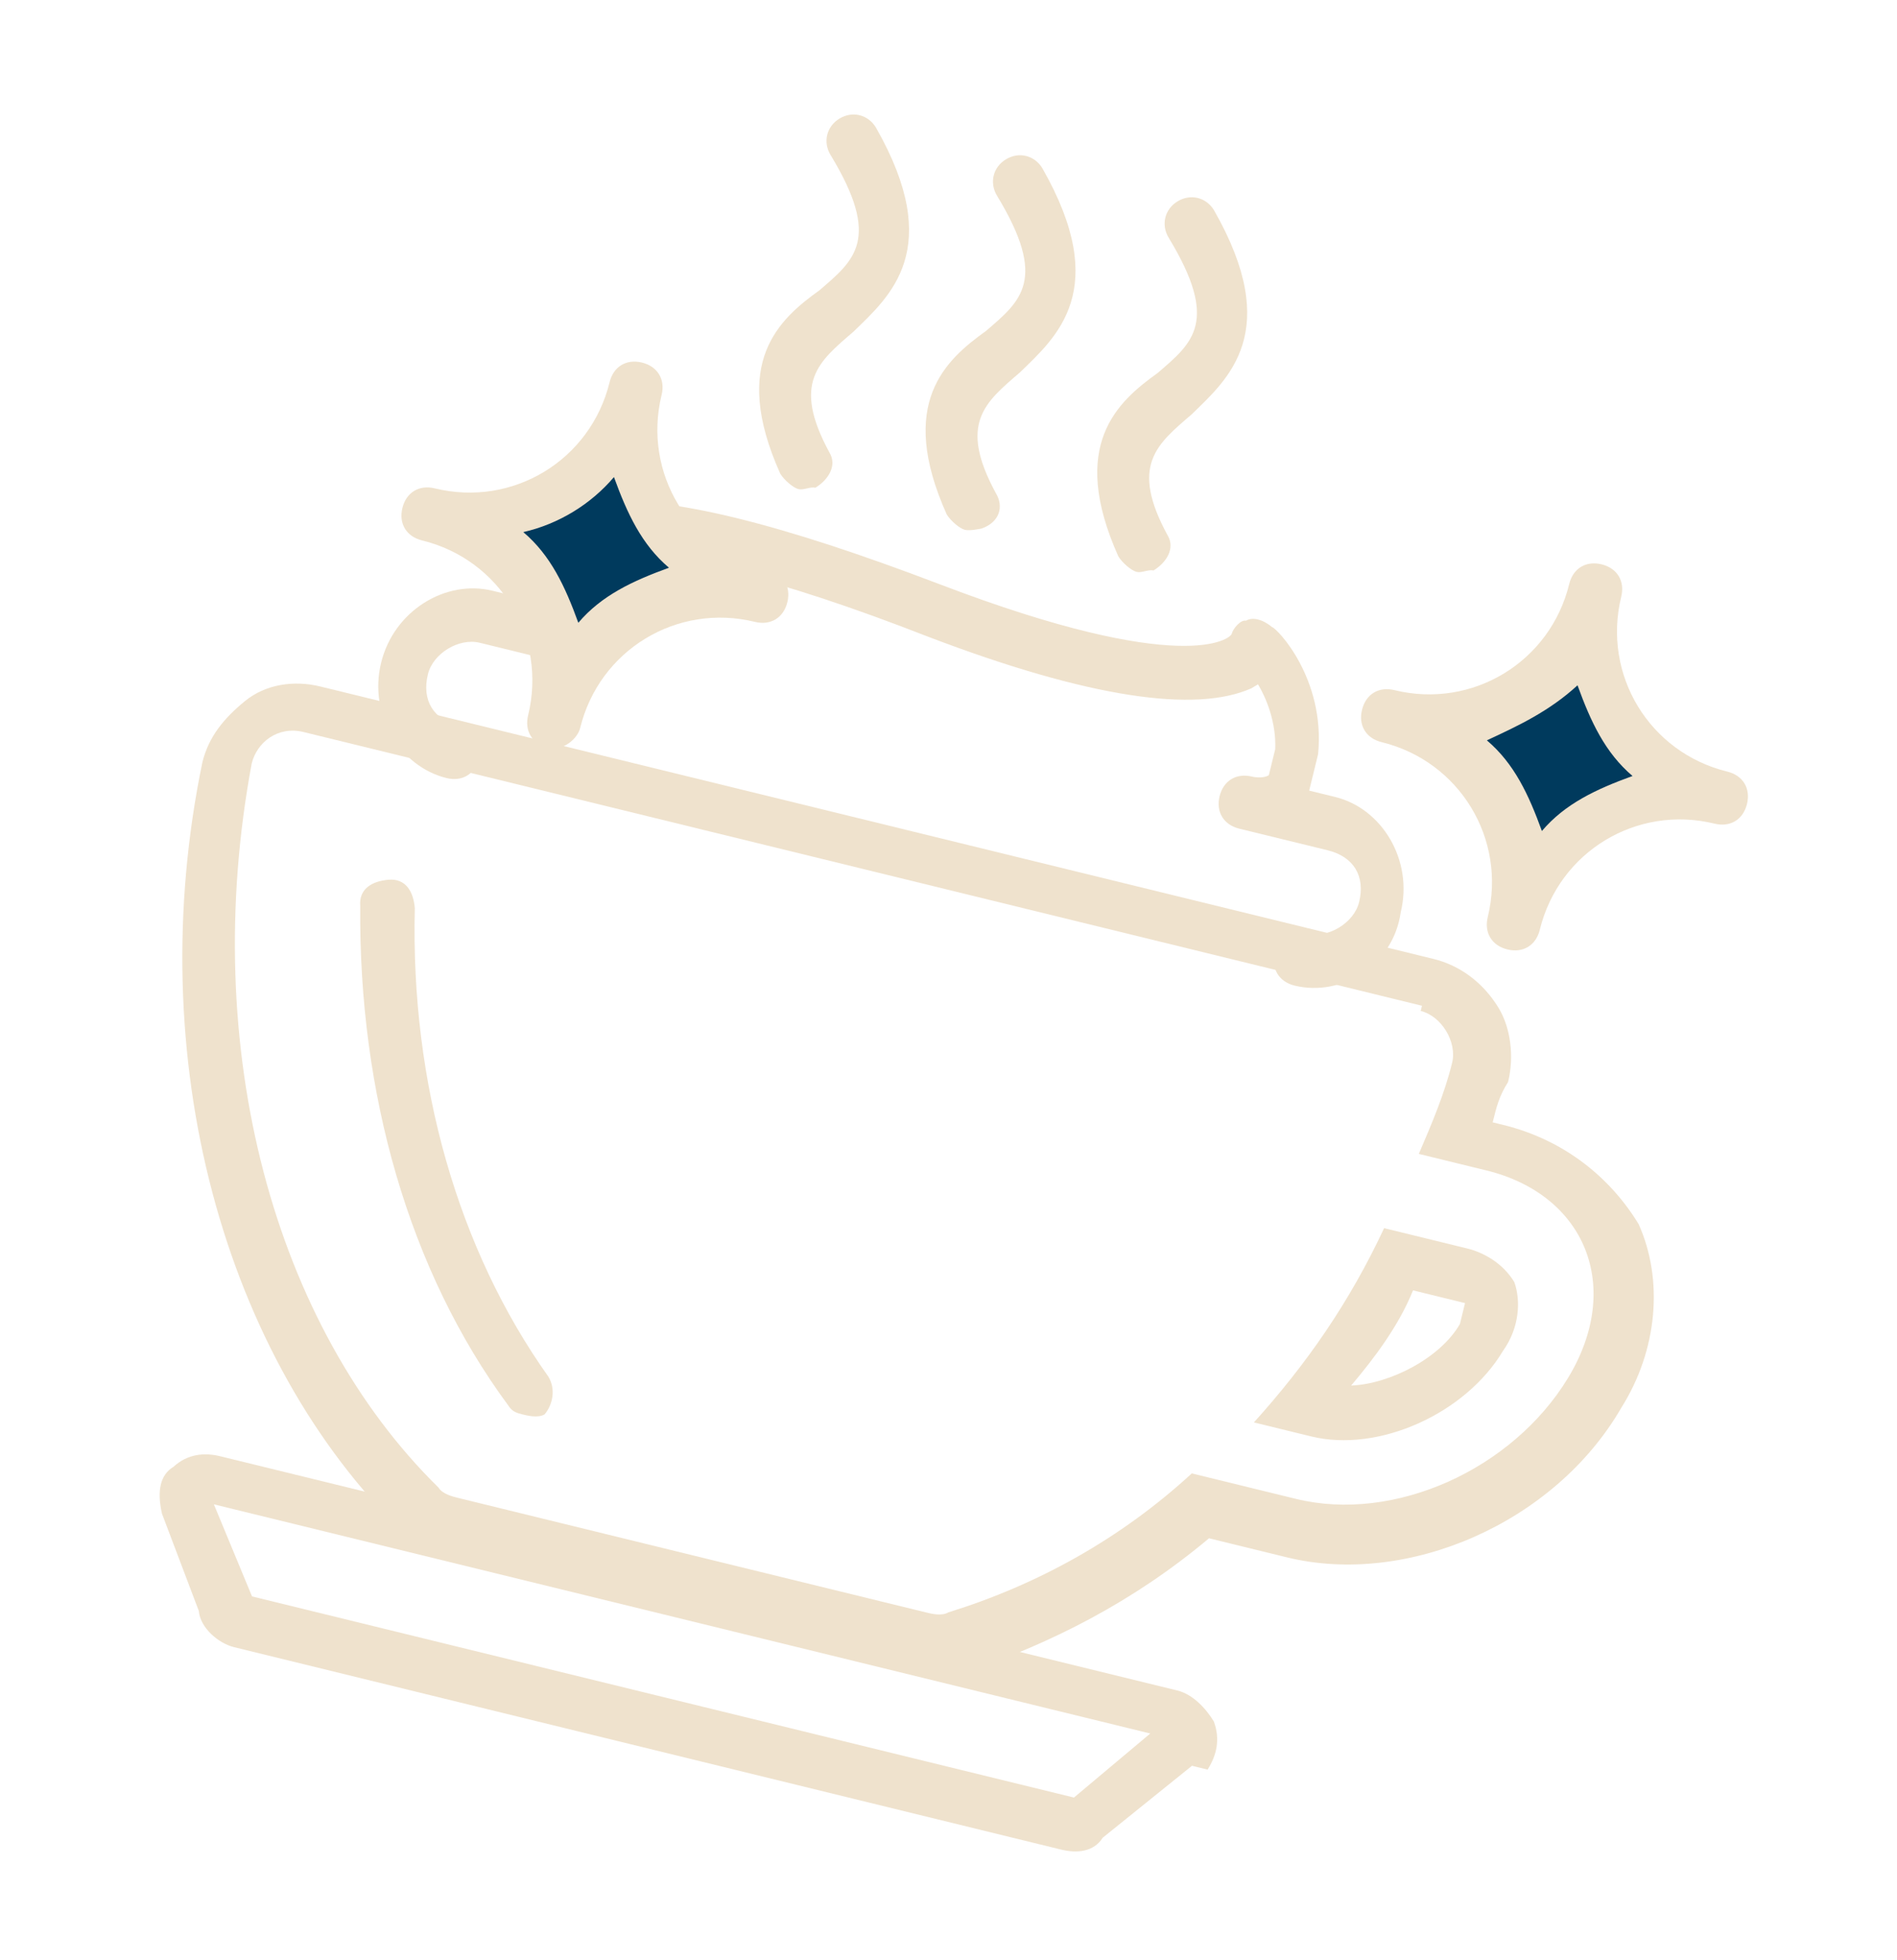
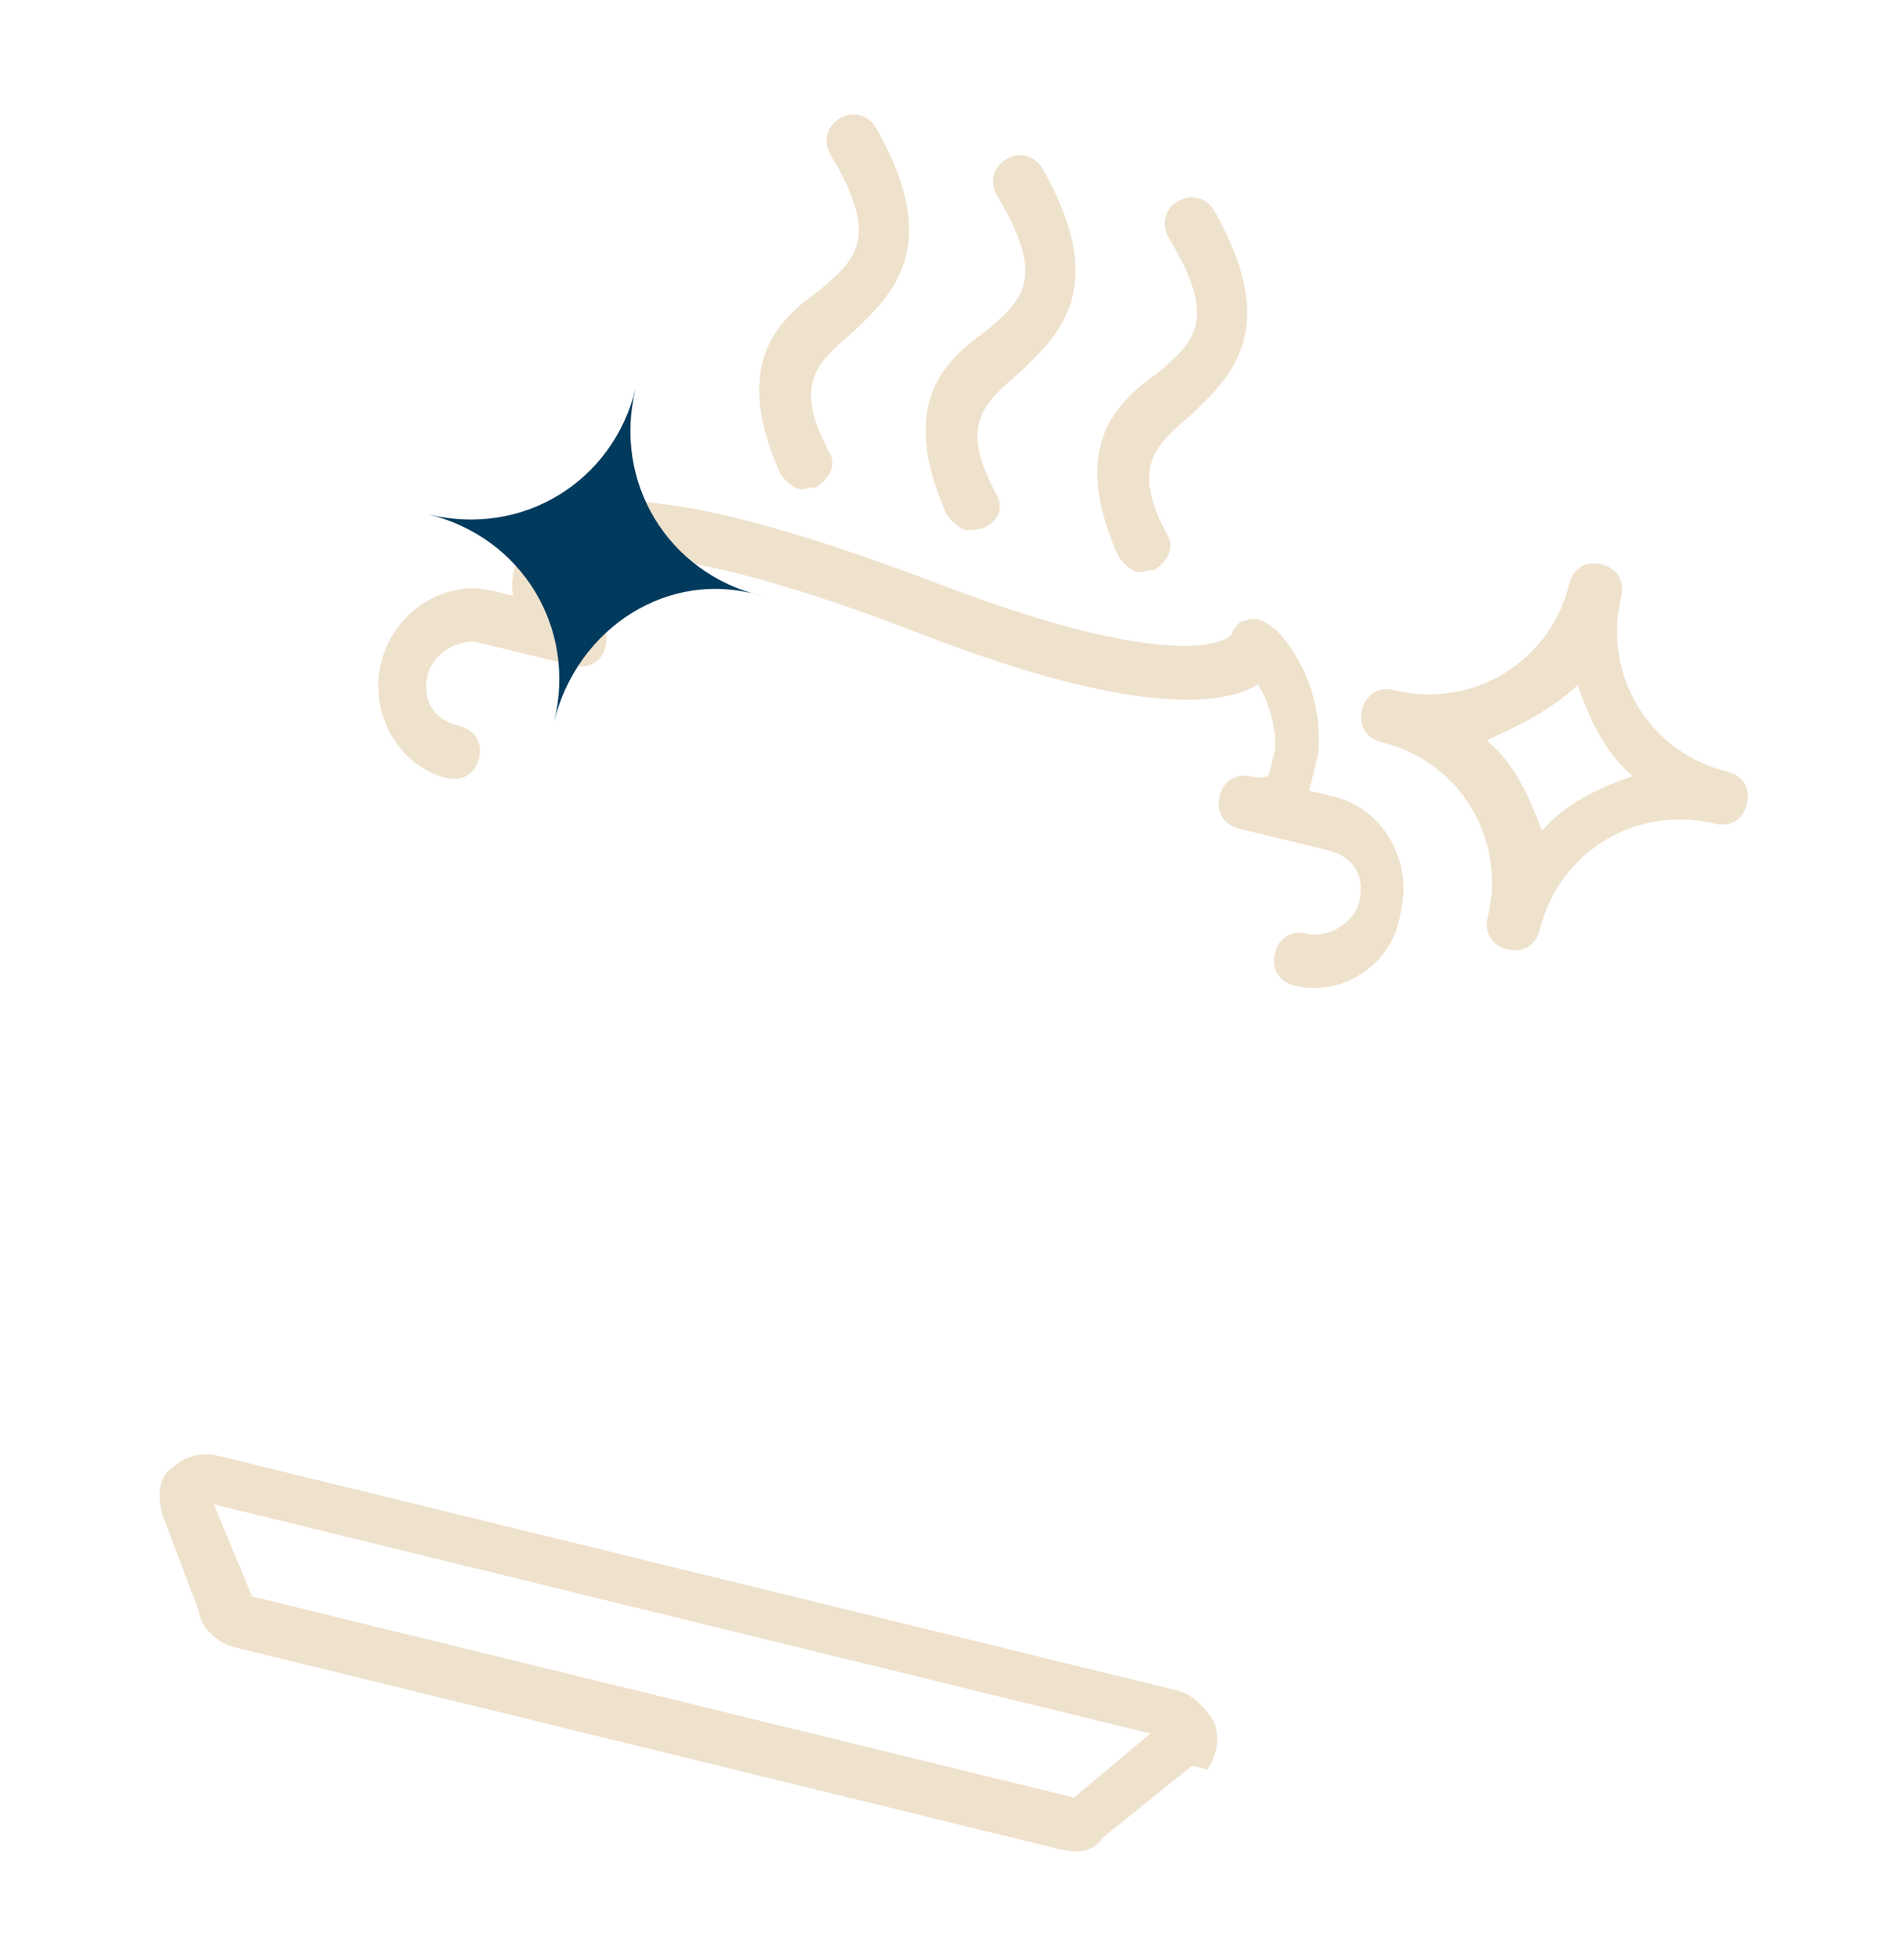
<svg xmlns="http://www.w3.org/2000/svg" width="122" height="126" viewBox="0 0 122 126" fill="none">
  <path d="M73.097 36.764C72.763 36.682 72.176 36.184 71.923 35.768C68.712 28.6 71.873 25.827 74.453 23.976C76.699 22.044 78.446 20.698 75.161 15.285C74.656 14.452 74.901 13.448 75.734 12.943C76.567 12.438 77.57 12.683 78.076 13.516C82.543 21.346 78.966 24.371 76.638 26.638C74.393 28.571 72.645 29.916 75.091 34.415C75.596 35.248 75.016 36.17 74.183 36.675C73.848 36.593 73.432 36.846 73.097 36.764Z" fill="#EFE2CD" />
  <path d="M62.058 34.063C61.723 33.981 61.136 33.483 60.883 33.066C57.673 25.898 60.833 23.126 63.413 21.275C65.659 19.342 67.407 17.997 64.121 12.584C63.616 11.751 63.861 10.747 64.694 10.242C65.527 9.736 66.531 9.982 67.036 10.815C71.503 18.645 67.926 21.67 65.599 23.937C63.353 25.87 61.606 27.215 64.051 31.714C64.556 32.547 64.311 33.55 63.143 33.974C63.143 33.974 62.392 34.145 62.058 34.063Z" fill="#EFE2CD" />
  <path d="M51.352 31.444C51.018 31.362 50.431 30.864 50.178 30.448C46.967 23.28 50.128 20.507 52.708 18.656C54.954 16.723 56.701 15.378 53.416 9.965C52.91 9.132 53.156 8.128 53.989 7.623C54.822 7.117 55.825 7.363 56.331 8.196C60.798 16.026 57.221 19.051 54.893 21.318C52.648 23.251 50.9 24.596 53.345 29.095C53.851 29.928 53.271 30.85 52.438 31.355C52.103 31.273 51.687 31.526 51.352 31.444Z" fill="#EFE2CD" />
  <path d="M68.249 118.905L15.055 105.891C14.051 105.646 12.876 104.649 12.787 103.564L10.417 97.31C10.075 95.808 10.321 94.805 11.153 94.299C12.068 93.459 13.154 93.37 14.157 93.616L75.716 108.676C76.72 108.921 77.56 109.836 78.065 110.669C78.489 111.836 78.243 112.84 77.663 113.762L76.659 113.516L70.919 118.14C70.339 119.062 69.253 119.151 68.249 118.905ZM16.208 102.628L69.068 115.559L73.976 111.441L13.755 96.709L16.208 102.628C15.873 102.546 16.208 102.628 16.208 102.628Z" fill="#EFE2CD" />
  <path d="M83.257 63.361C82.253 63.115 81.748 62.282 81.993 61.279C82.239 60.275 83.072 59.77 84.075 60.015C85.414 60.343 87.079 59.332 87.407 57.994C87.816 56.321 87.058 55.072 85.385 54.662L79.697 53.271C78.694 53.025 78.188 52.193 78.434 51.189C78.679 50.185 79.512 49.68 80.516 49.925C80.516 49.925 81.185 50.089 81.601 49.836C81.683 49.502 81.847 48.833 82.011 48.163C82.085 46.409 81.409 44.825 80.904 43.992C80.904 43.992 80.904 43.992 80.487 44.245C76.903 45.85 70.048 44.882 59.67 40.925C49.961 37.131 42.935 35.413 39.262 35.932C37.173 35.776 36.674 36.363 36.511 37.032C36.265 38.036 36.689 39.203 37.692 39.449C38.696 39.694 39.202 40.527 38.956 41.531C38.71 42.535 37.878 43.04 36.874 42.794L30.852 41.321C29.514 40.994 27.848 42.005 27.521 43.343C27.111 45.016 27.869 46.265 29.542 46.674C30.546 46.92 31.051 47.752 30.806 48.756C30.56 49.76 29.727 50.265 28.724 50.02C25.713 49.283 23.691 45.952 24.51 42.606C25.328 39.261 28.659 37.239 31.67 37.976L33.008 38.303C32.838 37.552 33.001 36.883 33.165 36.214C34.065 32.534 37.322 32.267 38.742 32.259C43.084 31.903 50.11 33.622 60.488 37.58C76.056 43.516 79.135 41.077 79.216 40.743C79.298 40.408 79.797 39.821 80.131 39.903C80.548 39.65 81.217 39.814 81.804 40.312C82.138 40.394 85.246 43.636 84.769 48.484C84.523 49.487 84.36 50.157 84.196 50.826L85.869 51.235C88.88 51.971 90.902 55.303 90.083 58.648C89.599 62.076 86.268 64.097 83.257 63.361Z" fill="#EFE2CD" />
-   <path d="M91.368 64.99C92.706 65.318 93.717 66.984 93.389 68.322C92.898 70.329 92.073 72.255 91.247 74.18L95.596 75.244C101.953 76.799 104.405 82.718 100.843 88.584C97.281 94.449 89.696 97.912 83.34 96.357L76.648 94.72C72.075 98.92 66.744 101.871 60.989 103.654C60.572 103.907 59.903 103.743 59.569 103.661L29.458 96.295C29.124 96.213 28.454 96.049 28.202 95.633C17.624 85.244 12.772 67.392 16.188 49.08C16.516 47.742 17.847 46.65 19.52 47.059L91.45 64.656L91.368 64.99ZM80.642 91.442L84.322 92.343C88.671 93.406 94.255 90.872 96.657 86.85C97.736 85.341 97.81 83.587 97.387 82.419C96.629 81.17 95.372 80.508 94.369 80.263L89.016 78.953C86.784 83.726 84.047 87.666 80.642 91.442ZM92.186 61.645L20.591 44.13C18.918 43.72 17.081 43.98 15.75 45.073C14.419 46.166 13.423 47.34 13.014 49.013C9.099 67.912 14.293 87.266 26.045 98.651C26.885 99.566 27.889 99.811 28.892 100.057L59.003 107.423C60.006 107.669 61.092 107.58 62.178 107.491C67.598 105.626 72.847 103.01 77.755 98.891L82.774 100.119C90.469 102.002 99.971 97.944 104.278 90.487C106.598 86.8 106.993 82.287 105.388 78.703C103.619 75.788 100.682 73.297 96.668 72.315L95.998 72.151C96.244 71.148 96.408 70.478 96.988 69.557C97.397 67.884 97.137 66.047 96.379 64.798C95.368 63.133 93.859 62.054 92.186 61.645ZM90.874 82.953L93.55 83.608C93.885 83.69 94.219 83.772 94.219 83.772C94.137 84.106 94.056 84.441 93.892 85.11C92.65 87.288 89.4 88.975 86.895 89.072C88.39 87.31 89.966 85.213 90.874 82.953Z" fill="#EFE2CD" />
-   <path d="M33.607 90.929C33.273 90.847 32.938 90.765 32.685 90.349C26.293 81.693 23.061 70.265 23.167 58.235C23.078 57.15 23.911 56.644 24.997 56.555C26.082 56.466 26.588 57.299 26.677 58.385C26.399 69.663 29.461 80.341 35.266 88.498C35.771 89.331 35.526 90.334 35.027 90.922C34.611 91.174 33.942 91.011 33.607 90.929Z" fill="#EFE2CD" />
-   <path d="M97.354 59.363C98.828 53.341 95.29 47.512 89.268 46.038C95.29 47.512 101.119 43.974 102.593 37.952C101.119 43.974 104.657 49.803 110.679 51.277C104.992 49.885 98.828 53.341 97.354 59.363Z" fill="#003A5D" />
  <path d="M96.945 61.036C95.941 60.791 95.436 59.958 95.681 58.954C96.909 53.936 93.876 48.939 88.858 47.711C87.854 47.466 87.349 46.633 87.595 45.629C87.84 44.626 88.673 44.12 89.677 44.366C94.695 45.594 99.692 42.561 100.92 37.543C101.165 36.539 101.998 36.034 103.002 36.279C104.005 36.525 104.511 37.358 104.265 38.361C103.037 43.38 106.07 48.376 111.088 49.604C112.092 49.85 112.597 50.682 112.352 51.686C112.106 52.69 111.274 53.195 110.27 52.95C105.251 51.722 100.255 54.755 99.027 59.773C98.781 60.777 97.948 61.282 96.945 61.036ZM95.624 47.594C97.386 49.089 98.315 51.089 99.162 53.423C100.657 51.662 102.657 50.733 104.992 49.886C103.23 48.391 102.301 46.391 101.454 44.056C99.624 45.736 97.624 46.665 95.624 47.594Z" fill="#EFE2CD" />
  <path d="M35.638 46.392C37.112 40.37 33.574 34.541 27.552 33.067C33.574 34.541 39.403 31.003 40.877 24.98C39.403 31.003 42.941 36.832 48.963 38.306C43.023 36.498 37.112 40.37 35.638 46.392Z" fill="#003A5D" />
-   <path d="M35.229 48.066C34.225 47.82 33.72 46.987 33.965 45.984C35.193 40.965 32.16 35.968 27.142 34.741C26.138 34.495 25.633 33.662 25.879 32.659C26.124 31.655 26.957 31.15 27.961 31.395C32.979 32.623 37.976 29.59 39.204 24.572C39.449 23.568 40.282 23.063 41.286 23.308C42.289 23.554 42.795 24.387 42.549 25.39C41.321 30.409 44.354 35.406 49.372 36.633C50.376 36.879 50.881 37.712 50.636 38.715C50.39 39.719 49.557 40.224 48.554 39.979C43.535 38.751 38.539 41.784 37.311 46.802C37.147 47.471 36.233 48.311 35.229 48.066ZM33.655 34.207C35.417 35.701 36.346 37.702 37.193 40.036C38.688 38.275 40.688 37.346 43.023 36.498C41.261 35.004 40.332 33.003 39.485 30.669C37.99 32.431 35.908 33.694 33.655 34.207Z" fill="#EFE2CD" />
</svg>